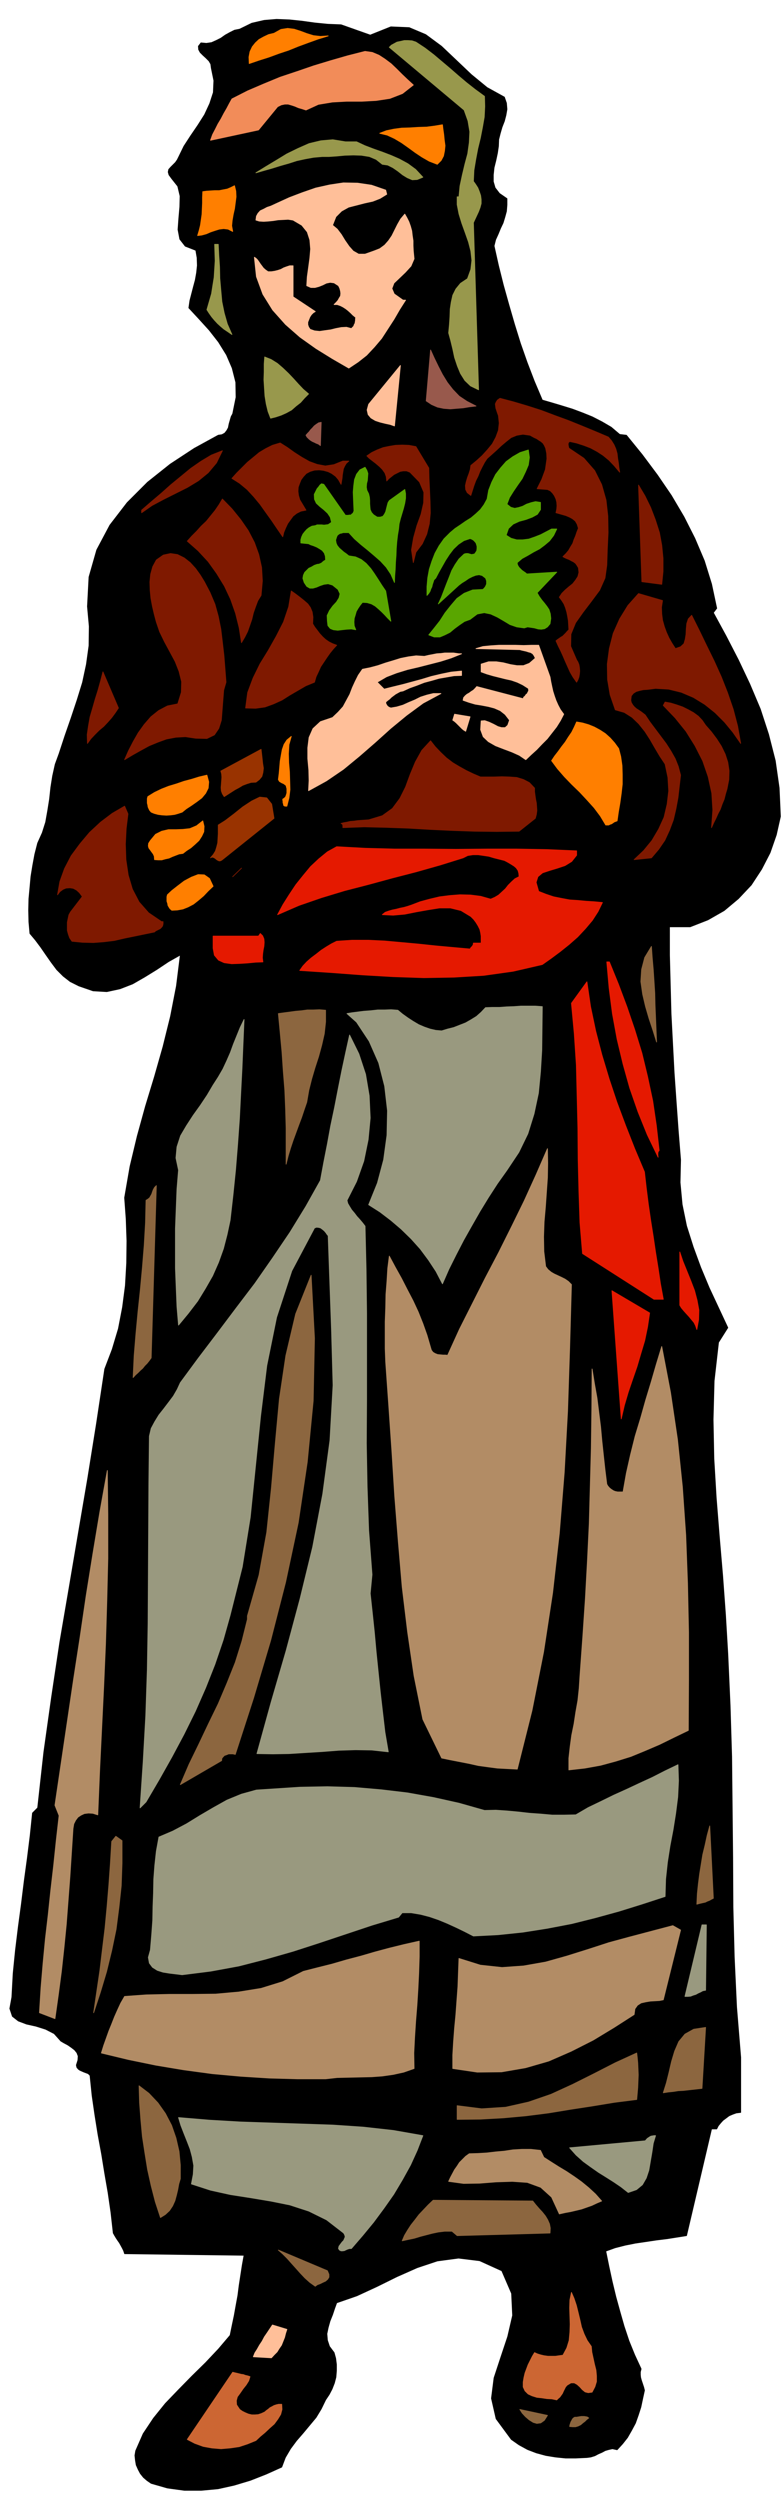
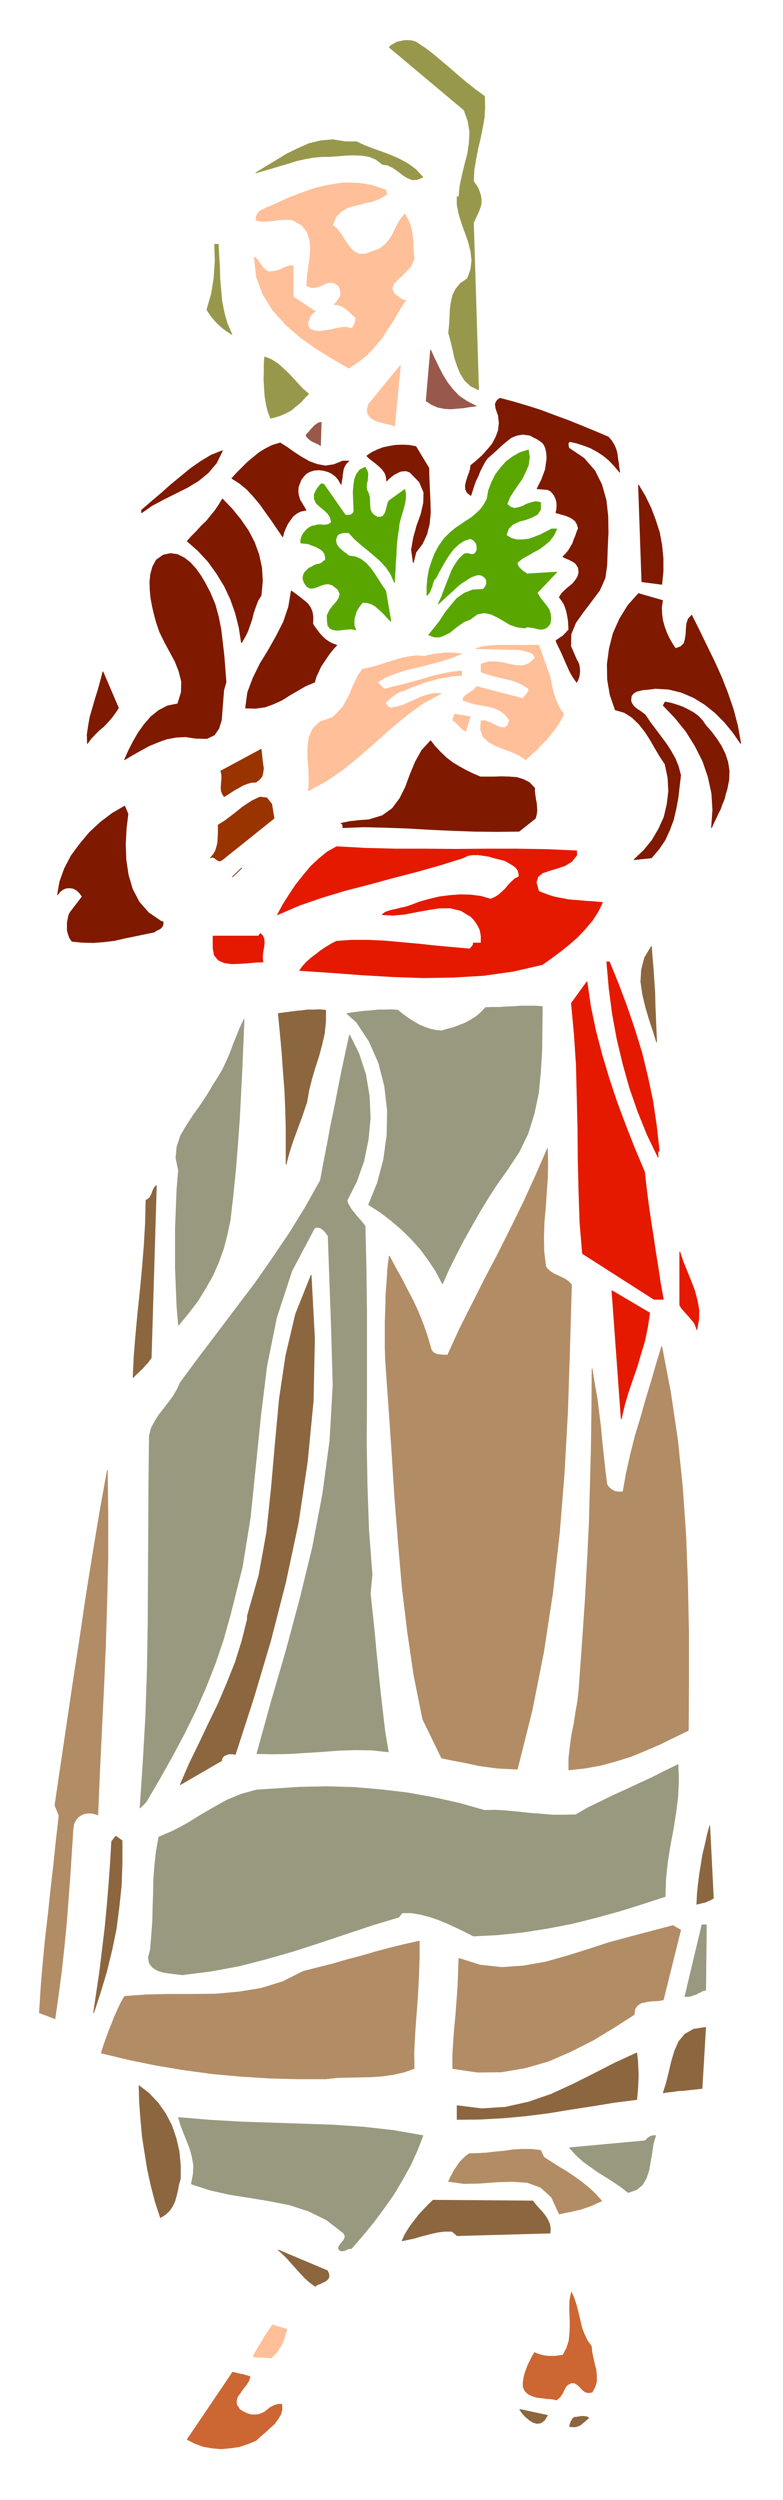
<svg xmlns="http://www.w3.org/2000/svg" fill-rule="evenodd" height="1563.881" preserveAspectRatio="none" stroke-linecap="round" viewBox="0 0 3035 9678" width="490.455">
  <style>.brush1{fill:#000}.pen1{stroke:#000;stroke-width:3;stroke-linejoin:round}</style>
-   <path class="pen1 brush1" d="m1435 136 80-32 71 3 64 27 61 45 57 54 59 56 61 50 67 37 8 23 2 24-4 23-6 23-9 23-7 24-6 24-1 26-4 27-6 28-7 28-3 28v26l7 24 17 22 29 20v24l-2 25-6 22-7 23-10 21-9 22-10 22-6 24 17 76 19 76 21 75 22 76 23 74 26 74 28 73 31 73 38 11 40 12 39 12 40 15 37 15 37 19 36 21 33 28 26 3 61 75 59 79 54 79 49 83 42 83 37 87 28 90 20 94-13 17 49 90 48 93 44 93 41 97 32 98 26 102 15 105 5 111-16 71-24 69-33 64-40 61-50 53-55 46-63 36-69 27h-80v110l3 113 3 114 6 115 6 114 8 114 8 111 9 111-2 88 8 85 17 83 26 82 29 79 33 79 36 77 36 77-36 57-17 149-4 150 3 151 9 151 12 150 13 152 11 151 9 152 9 200 6 198 2 195 2 195 1 193 5 193 9 193 16 195v213l-17 2-14 5-14 6-12 9-12 9-9 10-9 11-6 12h-20l-97 413-38 6-38 6-41 5-40 6-41 6-40 8-39 10-36 13 12 59 13 60 14 58 16 58 16 56 19 57 22 54 25 54-3 12v11l1 10 3 11 3 9 3 9 3 9 3 12-7 32-7 33-10 31-11 31-15 28-16 28-19 24-21 23-18-4-14 3-14 4-13 7-14 6-13 7-16 5-15 2-43 2h-40l-39-4-37-6-37-10-34-13-33-18-30-21-59-80-18-79 10-79 26-79 27-81 19-82-4-85-38-88-86-39-82-10-82 11-78 26-79 35-77 38-78 36-78 27-8 22-8 24-10 25-7 25-5 24 2 25 8 24 18 24 6 22 3 24v24l-2 25-6 23-9 23-11 21-14 21-17 35-20 33-25 30-25 30-26 30-23 31-20 34-14 37-60 27-61 24-63 19-63 14-65 6h-65l-66-9-63-18-16-11-14-12-12-15-8-15-8-18-3-18-2-19 3-18 29-66 40-60 46-57 51-53 52-53 53-52 50-53 45-53 8-39 8-38 7-39 7-38 5-39 6-39 6-39 7-39-463-6-4-12-5-10-6-11-5-9-7-10-6-9-6-10-5-9-9-80-11-76-13-75-12-74-14-76-12-75-11-76-8-78-7-7-8-3-8-3-7-3-9-4-6-4-6-7-2-9 6-19 1-16-5-13-9-11-13-10-13-9-15-8-12-7-26-29-33-17-38-12-36-8-32-12-23-18-10-30 8-44 5-92 9-90 11-90 12-89 11-89 12-88 11-88 9-87 20-20 24-216 30-213 32-213 36-210 36-212 36-211 34-212 32-212 29-76 24-80 16-83 11-84 5-87 1-86-3-85-6-82 21-121 28-117 32-116 35-115 33-116 29-117 23-118 15-120-46 26-45 30-47 29-47 27-49 19-51 11-53-3-55-19-34-17-27-21-25-25-21-28-21-30-20-29-21-28-21-25-4-45-1-45 1-44 4-43 4-44 7-43 8-43 11-43 18-40 13-41 8-45 7-44 5-46 7-44 10-45 15-41 23-70 24-69 23-69 21-68 15-70 10-72 1-75-7-77 6-114 30-105 51-96 67-87 79-79 88-70 93-61 93-51 14-2 11-6 8-10 6-11 3-15 4-14 4-14 6-11 13-64-1-58-14-55-22-51-31-50-36-46-40-44-39-42 4-28 7-27 7-27 7-26 5-28 3-28-1-30-5-29-41-16-21-27-7-37 3-42 4-46 1-42-9-38-23-29-11-15-3-11 2-10 8-9 9-9 9-9 7-10 5-10 21-43 26-40 28-41 26-41 20-43 14-43 2-46-10-49-2-15-7-12-12-12-11-10-11-11-6-11-1-13 10-13 21 2 20-3 18-8 18-9 17-12 18-10 18-9 20-4 47-23 48-11 48-4 50 2 48 5 50 7 51 5 51 2 113 40z" />
-   <path d="m1272 139-39 12-39 14-38 14-37 15-39 13-38 14-38 12-38 13-1-25 4-21 9-19 12-15 14-13 18-10 19-9 21-5 27-15 26-4 25 3 25 8 24 9 26 8 27 3 30-2zm443 344 2 17 3 21 2 21 3 22-2 20-4 20-9 17-15 15-31-12-28-16-27-18-26-19-27-19-27-16-28-13-29-7 26-10 29-6 30-4 33-1 32-2 32-1 31-4 30-5zM902 896l-18-9-17-2-17 2-16 5-18 6-16 7-18 5-16 2 6-20 5-20 3-21 3-21 1-22 1-22v-22l1-22 15-2 16-1 16-1h17l15-3 16-3 14-6 14-7 5 21 1 22-3 23-3 23-5 22-4 23-2 21 4 22zm1496 2002 8 31 5 35 1 35v37l-4 36-5 36-6 35-5 35-11 4-10 7-6 2-6 3h-11l-21-35-24-32-28-31-28-30-31-30-28-29-27-31-23-31 12-18 14-18 13-18 14-18 12-19 13-19 10-20 9-20 23 4 24 7 22 9 22 12 20 13 19 17 17 19 16 22zm-1269-47-9 32-2 35 1 35 3 35 1 34 1 35-4 32-8 32h-6l-4-1-3-3v-4l-2-5v-5l-1-6v-3l6-4 5-5 3-8 2-7v-17l-2-7-1-5-9-7-9-4-8-5-4-7 3-24 2-23 2-24 4-23 4-22 7-20 11-17 17-14zm-343 327 5 21-1 21-8 17-11 17-15 14-16 14-17 11-14 11-15 2-13 5-13 5-13 6-14 3-14 4h-14l-14-1-1-13-4-9-6-8-5-7-6-8-2-8 1-10 7-11 20-24 24-12 26-6h28l28-1 27-3 26-11 24-19zm40 253-19 18-18 19-20 17-19 15-21 11-20 8-22 4-21 1-7-6-4-6-4-7-1-7-3-9v-17l2-8 17-16 23-18 25-19 28-15 26-10 24 1 20 14 14 30zm-24-430 7 26-2 24-10 20-15 18-20 15-20 14-20 13-16 13-15 5-14 4-16 2-16 1-17-1-15-2-15-4-12-5-6-7-3-6-3-7-1-7-2-8v-17l2-8 26-16 27-13 28-11 30-9 29-10 30-8 29-9 30-7z" style="stroke:#ff7f00;stroke-width:3;stroke-linejoin:round;fill:#ff7f00" />
-   <path style="stroke:#f28c59;stroke-width:3;stroke-linejoin:round;fill:#f28c59" d="m1602 329-42 33-49 19-53 8-56 3h-58l-56 3-54 9-48 22-15-5-14-4-14-6-12-4-14-4h-13l-14 3-14 7-74 90-186 40 8-22 11-21 10-20 12-20 11-21 11-19 10-19 10-18 61-31 63-27 63-26 66-22 64-22 66-20 66-19 67-17 28 4 26 11 23 15 24 18 21 20 21 21 21 20 23 21z" />
  <path d="m1382 549 32 15 34 13 34 12 34 13 32 14 33 18 30 22 28 30-22 9-19 1-19-8-18-11-19-15-19-13-20-10-21-3-24-19-26-11-31-5-31-1-33 1-32 3-30 2h-26l-34 3-33 6-32 7-31 10-32 9-32 10-32 9-31 9 39-24 40-24 41-25 43-21 43-19 46-11 46-4 49 8h43zm496-176 1 39-2 41-7 40-8 41-10 41-8 42-7 42-2 43 8 11 9 14 6 15 5 15 2 15v16l-4 15-6 16-20 43 20 647-31-15-22-21-17-27-12-29-11-33-7-33-8-33-8-29 3-32 2-30 1-30 4-27 6-27 12-24 18-22 27-18 13-36 4-35-4-36-9-35-13-37-13-36-11-36-7-36v-30h7l4-42 9-42 10-42 11-41 6-43 2-42-7-42-15-42-290-243 8-8 11-6 11-6 15-3 13-3h15l15 1 15 5 35 23 34 26 32 27 32 27 31 27 32 27 33 26 37 27zm-682 1152-16 16-15 17-18 14-17 15-20 11-20 9-21 7-20 5-10-26-7-29-5-31-2-31-2-32 1-31v-30l2-27 25 10 24 15 21 18 22 21 19 20 19 21 19 20 21 18zM846 946l2 42 3 45 1 45 4 46 4 44 9 44 12 42 18 41-16-11-15-10-13-11-12-11-12-13-10-12-10-14-9-14 9-31 9-31 5-32 5-31 2-32 2-32-1-32-1-32h14z" style="stroke:#98984c;stroke-width:3;stroke-linejoin:round;fill:#98984c" />
  <path class="pen1 brush1" d="m1382 1312-2 7-2 8-3 7-2 9-5 7-4 7-6 7-6 8-12 2-10 2-11 1-9 1-10-1-9-2-10-4-9-6-3-10-5-9-7-8-6-8-7-9-4-8v-9l5-9 18 10 21 2 19-4 20-7 17-7 17-2 14 6 11 19z" />
  <path d="m2358 1692 12 14 10 16 7 16 5 18 2 18 3 18 2 18 3 18-21-25-20-21-23-19-23-15-26-14-26-10-28-9-27-6-5 5-1 6 1 7 2 8 58 39 42 48 27 54 17 60 7 62 1 64-3 64-2 62-7 50-21 47-32 43-32 42-29 41-18 44-1 47 23 53 5 8 4 10 2 12 1 13-1 11-2 12-4 11-5 9-14-20-11-19-9-20-9-20-9-21-9-20-10-20-9-20 6-5 6-4 7-5 7-4 6-6 6-6 6-7 6-6-1-18-1-17-3-18-3-15-5-17-6-15-9-14-9-12 10-15 13-13 14-12 15-12 11-14 9-14 4-16-2-18-6-10-5-7-8-6-8-4-9-5-8-3-9-4-7-4 12-12 10-12 8-14 8-13 5-15 6-14 5-15 6-15-5-16-7-12-11-9-11-6-14-6-14-4-14-4-11-3 3-14 1-13-1-14-3-12-6-13-7-10-9-9-11-5-40-3 9-18 9-18 7-19 7-19 3-21 3-21-1-21-4-20-5-11-5-8-8-7-8-5-9-6-9-4-9-5-7-4-28-4-24 4-22 9-19 15-19 16-18 17-19 17-18 16-10 15-9 17-9 18-7 18-9 18-7 19-6 19-6 19-14-11-6-12-1-15 3-14 5-17 6-16 5-16 2-15 22-18 22-20 20-22 19-23 14-26 10-27 3-28-3-29-4-11-3-9-3-9-1-8-1-8 3-7 5-8 10-7 53 14 54 16 53 17 53 20 52 19 52 21 51 21 52 22zm-1029 93h23l-10 9-6 10-5 11-2 12-2 12-1 12-2 12-2 12-10-18-11-13-15-11-14-7-18-5-17-2-18 1-17 5-15 8-11 12-9 12-6 15-5 14-1 16 2 16 5 17 24 40-20 4-16 8-14 11-11 15-10 14-8 17-7 17-4 17-22-32-21-31-23-32-22-31-25-30-25-27-29-24-30-19 19-21 21-21 20-20 23-19 23-19 25-15 26-13 30-9 27 17 28 20 28 18 30 17 30 11 32 6 33-5 35-14zm333 27 1 41 2 44 2 44 1 45-4 42-10 40-17 37-25 33-10 40-7-49 8-47 13-47 16-44 10-44 1-41-17-40-37-38-13-5h-13l-12 2-12 6-12 6-10 8-10 8-8 9-2-17-5-14-10-14-11-11-14-12-13-10-13-10-9-9 19-13 21-10 23-9 24-5 24-4 26-1 26 1 27 5 50 83zm-800-67-23 47-32 38-38 31-43 26-46 23-46 23-45 24-40 28v-10l37-32 39-33 37-33 39-32 39-32 39-27 40-24 43-17zm1703 517-77-10-13-374 25 42 22 45 18 47 16 50 9 49 5 51v50l-5 50zm-1553 43-13 21-9 24-8 23-6 25-8 23-8 23-11 22-13 22-9-58-14-56-19-54-24-51-30-49-33-46-39-42-42-37 17-19 19-19 18-20 20-19 17-21 17-21 15-22 13-22 37 38 34 42 29 42 24 46 17 47 11 50 3 52-5 56zm-220-53 22 42 19 45 13 47 10 50 6 50 6 52 4 51 4 52-9 31-3 38-3 39-3 39-10 32-17 25-29 14-43-1-40-6-37 2-37 7-33 12-34 14-33 18-32 18-30 18 15-34 18-35 20-35 23-32 26-30 30-24 34-18 40-8 14-45 1-41-10-40-15-38-21-39-20-37-19-39-13-38-8-30-7-30-6-32-3-31-1-32 3-30 8-29 14-26 27-19 28-6 27 4 26 13 23 18 21 23 18 25 16 26zm420 163 8 13 10 13 9 12 12 13 11 10 13 9 14 7 16 6-13 14-13 16-12 17-12 18-12 18-9 20-9 19-6 21-34 14-31 18-31 18-30 19-33 15-33 12-36 5-39-1 8-60 21-56 27-55 32-52 31-55 28-55 20-59 10-61 17 12 17 13 15 12 15 13 10 14 7 17 3 20-1 26zm1356-90-4 26 1 26 3 24 7 25 8 22 10 22 12 21 13 20 20-7 13-12 5-17 3-19 1-21 2-21 6-18 13-14 29 58 29 60 29 59 28 62 24 61 22 64 17 65 12 67-30-43-32-39-37-37-40-32-44-27-47-20-49-12-51-3-15 2-16 2-16 1-14 3-14 4-11 7-8 10-2 17 2 9 6 10 6 7 8 7 8 5 9 6 8 6 9 7 18 27 21 28 21 28 21 28 18 28 17 30 12 30 9 34-5 43-5 44-8 43-10 43-15 40-18 39-24 35-28 33-67 7 37-35 32-39 26-44 21-46 12-51 6-51-3-52-11-52-20-30-19-32-19-33-20-31-24-30-26-25-30-19-35-10-20-58-10-59-1-60 8-60 15-59 25-56 32-52 41-46 93 27zM459 2741l-12 18-14 19-15 17-16 17-18 15-16 16-16 17-13 18-1-34 5-34 6-34 10-34 10-35 11-35 10-36 9-35 60 140zm2276 67 22 25 21 28 18 28 15 31 10 31 5 33-1 34-7 36-6 20-5 20-8 19-7 20-9 17-8 18-9 18-8 18 5-68-4-65-14-64-21-61-30-59-35-56-42-52-46-48 7-13 22 4 23 7 23 8 22 11 20 11 19 14 15 16 13 19zm-873 200h54l29-1 30 1 28 2 26 8 23 12 20 21v14l2 15 2 14 3 15 1 14 1 15-2 15-4 15-63 50-87 1-86-1-86-3-86-4-86-5-85-3-84-2-83 3v-8l-2-6-5-2 11-3 12-2 13-3 14-1 14-2 14-1 14-1 15-1 53-16 39-28 29-39 22-44 18-49 20-48 25-45 34-37 18 23 21 22 22 21 25 19 25 15 27 15 27 13 28 12zM496 3151l-7 57-3 60 2 60 9 60 16 54 26 50 37 42 50 34h6v9l-2 8-4 5-5 5-6 3-6 3-6 3-4 4-39 8-39 8-39 8-39 9-41 5-40 3-42-1-41-4-9-13-5-14-4-15v-31l3-15 3-14 6-11 46-60-11-15-11-10-13-7-13-2-15 1-12 5-12 9-9 12 9-51 18-50 26-50 34-46 37-44 43-40 45-34 48-28 13 30zm440 210-34 33 34-33z" style="stroke:#7f1900;stroke-width:3;stroke-linejoin:round;fill:#7f1900" />
  <path d="m1242 1725-8-6-8-3-8-4-7-3-8-5-6-5-7-7-4-7 6-7 6-6 6-8 7-7 7-8 8-6 9-6 10-2-3 90zm603-153-26 3-24 4-26 2-24 2-25-2-24-5-23-10-21-14 17-197 14 31 16 33 16 31 19 31 21 27 25 26 30 20 35 18z" style="stroke:#98594c;stroke-width:3;stroke-linejoin:round;fill:#98594c" />
  <path d="m1965 1952 15 12 15 4 15-3 16-5 15-8 18-6 17-4 19 3v28l-12 18-20 11-24 9-26 7-24 11-18 17-9 26 19 12 22 6h23l24-3 23-8 23-9 21-11 21-11h20l-12 25-16 21-19 16-20 15-23 12-22 13-22 12-19 16v6l3 7 4 6 6 6 5 5 7 5 6 4 6 5 116-7-76 80 8 14 10 14 10 12 10 13 8 12 5 16 2 18-3 21-10 12-11 7-13 2-12-1-14-4-13-2-14-2-13 4-29-4-26-9-25-15-24-14-26-12-25-5-27 5-28 21-22 8-19 13-19 14-18 15-20 10-19 8h-22l-21-8 21-26 22-28 20-31 23-29 23-27 28-20 33-13 40-2 5-5 4-5 3-6 2-5v-12l-2-6-2-5-13-10-12-3-13 2-13 5-14 7-13 9-13 8-12 9-80 73 12-26 10-26 10-26 10-25 10-26 13-23 15-22 20-19 7-2h8l7 2 7 2 5-1 6-1 4-5 5-8 1-9v-8l-2-7-2-6-5-6-5-5-7-4-6-2-24 8-21 14-19 18-16 21-15 23-13 23-13 23-12 23-7 7-3 9-3 9-2 9-4 8-3 9-5 8-7 8v-34l3-34 6-33 10-31 12-31 16-29 19-27 24-24 19-16 21-14 20-14 21-13 19-16 17-16 14-19 12-22 6-34 12-31 15-30 20-26 21-24 26-19 28-16 32-10 4 29-4 29-11 26-13 27-17 24-17 25-15 24-10 26zm-536-40 3 13 1 13v12l1 13 1 10 5 11 8 9 14 9h12l10-3 6-8 5-10 3-12 3-12 3-11 5-8 60-43 3 16v18l-3 19-5 20-6 20-6 20-5 20-2 20-4 24-3 26-2 26-1 27-2 26-1 26-2 26-1 26-14-32-18-27-22-24-24-21-26-22-26-21-25-22-22-24h-22l-6 2-6 1-5 3-5 4-3 6-4 13 2 12 4 9 8 10 8 7 9 8 10 7 10 8 26 4 22 10 19 15 18 20 14 20 15 23 14 22 15 22 20 117-13-13-11-12-12-12-12-11-13-11-14-8-17-5-18-1-9 11-8 12-7 12-4 14-4 13-1 14 1 15 6 15-17-3-18 1-18 2-17 2-17-2-12-5-9-11-2-17-1-22 9-19 13-18 14-15 10-16 4-16-8-17-21-17-17-5-16 2-15 5-14 6-14 4h-12l-12-7-10-15-5-16 2-12 5-11 8-8 8-8 11-5 10-6 11-4 8-1 9-4 8-7 8-5-1-15-4-12-8-10-9-6-12-7-12-5-12-4-8-4-30-3v-12l3-11 5-11 7-9 8-9 9-7 11-6 13-2 7-3h18l9 1 8-1 8-1 6-4 7-5-5-20-10-15-15-14-15-12-14-13-7-15-1-19 11-22 6-7 5-7 6-5 9 2 84 120h10l5-1h6l4-4 4-3 2-4 2-5-1-23-1-24-1-26 2-24 3-24 8-21 13-17 20-10 7 12 4 12-1 13-1 14-3 12-1 14 2 12 7 14z" style="stroke:#59a600;stroke-width:3;stroke-linejoin:round;fill:#59a600" />
  <path d="m1805 2831-8-5-6-5-6-6-5-5-6-6-6-6-7-6-6-4 7-23 60 10-17 56zm327-210 3 18 4 19 4 18 6 19 6 17 8 18 9 17 13 18-13 25-15 24-18 23-18 23-21 21-20 21-21 19-21 20-25-17-29-13-32-12-31-12-28-16-20-19-10-27 2-34 14-1 17 6 17 8 17 9 14 4h14l10-9 7-20-17-22-19-15-23-10-23-6-26-5-25-4-24-7-23-8 2-10 6-7 7-6 9-5 8-6 8-5 7-7 6-7 180 47 2-6 5-4 4-6 5-4 2-5 3-5v-5l-1-5-22-14-21-10-23-8-23-5-24-6-24-6-24-7-22-8v-30l29-9h30l27 4 28 7 25 4h25l23-9 23-20-5-10-5-7-8-5-8-2-9-3-9-2-9-2-7-2-170-4 27-8 31-3 31-2h64l32 1 30-1h28l44 123zm-343-90-40 16-41 13-43 11-43 11-43 10-42 13-39 15-36 21 27 27 36-9 37-9 37-10 37-10 36-11 38-9 39-8 40-4v17l-29 1-29 5-29 5-28 8-30 8-28 11-28 10-26 12-11 2-9 5-9 5-8 6-8 6-7 7-8 6-7 6 1 7 5 8 6 5 8 3 23-4 24-7 22-10 24-10 22-11 25-8 25-6h29l-69 37-64 47-62 51-60 54-61 53-62 51-66 45-69 38 2-39-1-41-4-44v-42l5-40 15-34 29-27 47-16 22-21 19-21 13-24 13-24 10-26 11-24 12-24 16-23 30-6 30-8 29-10 30-9 29-9 30-6 30-4 32 2 17-4 16-3 15-3 16-1 15-2h34l21 3h10zM1499 752l-26 16-28 11-32 7-31 8-31 8-27 15-22 22-13 33 18 15 16 21 14 23 16 23 16 18 21 12h25l34-12 23-9 19-14 15-17 13-19 11-22 11-22 12-21 16-19 8 14 8 16 6 17 5 18 2 18 3 20v19l1 21 3 30-12 28-22 24-23 22-21 20-8 21 9 21 34 24h10l-23 36-22 38-24 37-24 37-28 33-30 32-33 26-36 24-64-37-63-39-62-44-56-49-50-56-38-61-25-68-8-75 6 4 6 6 5 7 6 9 6 8 6 8 8 7 10 7h13l13-2 12-3 12-4 11-6 11-4 12-4h13v120l86 57-8 5-7 7-6 9-4 10-4 10v10l3 9 6 9 17 6 20 2 21-3 22-3 20-5 21-4 20-1 19 5 5-5 4-4 2-6 3-5 1-6 1-6v-6l1-5-11-9-9-9-10-9-9-7-11-7-10-5-12-4h-12l8-8 7-8 5-9 5-8 1-10-1-9-3-11-5-10-17-11-15-2-15 3-14 7-15 6-15 4h-16l-16-7 2-34 5-36 5-37 3-35-3-35-10-31-21-26-34-20-19-3-19 1-20 1-19 3-20 2-17 1-17-1-13-4 2-15 6-11 9-10 13-6 13-7 15-5 13-6 13-6 46-21 50-19 52-18 54-12 53-8 55 1 54 8 55 19 4 16zm-387 8266-5 15-4 16-6 15-6 15-9 13-8 13-11 11-11 12-70-4 6-15 9-14 9-16 10-15 9-17 11-16 10-15 10-15 56 17zm417-7369-17-6-19-4-20-5-18-6-17-10-11-13-4-18 6-22 123-150-23 234z" style="stroke:#ffbf99;stroke-width:3;stroke-linejoin:round;fill:#ffbf99" />
  <path d="m992 3028-19 1-16 5-16 6-15 9-15 8-14 9-14 9-14 9-7-11-4-11-1-13 1-12 1-14 1-14-1-13-3-11 156-84 2 17 2 18 2 19 3 19-2 17-4 15-10 12-13 10zm70 140-200 160-6 4-6 1-5-2-5-3-6-5-5-3-7-2-6 3 11-13 8-13 5-16 4-16 1-18 1-17v-34l27-17 33-25 35-28 35-23 31-15 27 3 19 24 9 55z" style="stroke:#930;stroke-width:3;stroke-linejoin:round;fill:#930" />
  <path d="M2235 3294v17l-19 24-26 16-30 10-30 9-27 9-18 15-7 22 10 35 28 11 30 10 30 6 32 6 31 2 32 3 32 2 32 3-17 35-22 34-27 32-30 32-33 29-35 28-35 26-34 24-113 26-114 16-116 7-116 2-119-4-120-7-121-9-121-8 12-17 15-16 17-15 20-15 19-15 20-13 20-12 20-10 59-4h63l64 3 66 6 66 6 66 7 66 6 67 6 3-5 5-5 4-6 1-7h30v-27l-2-13-3-13-7-14-8-13-9-12-11-11-38-23-41-10h-43l-44 7-45 8-45 9-45 4-42-2 11-9 14-5 14-4 15-3 15-4 15-3 14-4 15-5 34-13 37-10 38-9 40-5 39-3 41 1 39 5 39 11 16-7 15-9 13-12 13-12 11-14 13-13 13-12 16-8-1-13-3-11-7-10-8-7-11-7-10-6-9-5-8-4-20-5-20-5-20-6-20-3-21-3h-21l-20 3-18 9-90 28-92 26-93 24-92 25-93 24-89 27-87 30-83 36 21-39 24-38 26-39 28-35 29-35 32-30 33-27 36-20 111 6 115 3h117l119 1 118-1h119l116 2 115 5zm-1216 430-28 1-31 3-32 2-30 1-29-4-22-10-16-19-5-27v-47h176l7-10 9 9 5 12 1 13-1 15-3 15-2 15-1 15 2 16zm1343 0 35 86 33 88 30 88 28 91 22 91 20 94 14 95 11 97-4 5-1 6v7l1 8-42-87-36-89-32-92-26-93-23-96-18-98-13-100-9-101h10zm136 813 7 62 8 63 9 62 10 63 9 61 10 62 9 60 11 60h-36l-277-177-10-120-4-120-3-123-1-122-3-123-3-122-8-121-11-118 60-83 14 96 20 95 24 92 28 93 30 90 34 91 35 89 38 90zm203 610-5-15-6-12-10-12-9-11-11-12-9-10-10-12-6-10v-206l12 36 15 37 15 37 15 39 10 38 7 38-1 37-7 38zm-183-64-8 54-11 53-15 50-15 51-17 49-17 50-15 51-12 52-36-496 146 86z" style="stroke:#e51900;stroke-width:3;stroke-linejoin:round;fill:#e51900" />
  <path d="m1345 4647 3 12 7 12 8 13 11 13 9 12 11 12 11 13 10 13 4 168 2 168v337l-1 168 3 168 6 169 13 171-7 73 8 74 8 76 7 77 8 78 8 77 9 78 9 77 13 76-64-7-63-1-65 2-64 5-65 4-64 4-63 1-61-1 55-199 58-199 54-201 49-201 39-205 28-208 12-213-6-216-13-363-5-6-4-6-6-7-6-5-8-6-7-2-9-1-8 3-88 166-59 180-38 187-24 195-20 196-20 196-31 192-47 187-27 96-32 94-36 91-40 91-44 89-47 88-49 87-51 87-23 23 12-178 10-178 6-179 3-179 1-181 1-180 1-182 2-182 7-30 14-26 16-26 19-24 19-25 18-24 15-26 12-26 70-95 73-96 73-97 73-96 69-99 67-99 62-101 56-100 13-70 14-71 13-71 15-71 14-72 14-70 15-70 15-68 36 73 26 79 14 83 4 86-8 84-17 83-28 79-37 73zm757-750-1 84-1 85-5 83-8 83-17 80-24 77-35 72-46 69-37 52-35 54-33 54-32 56-31 55-29 56-28 56-25 57-25-48-29-44-32-43-35-39-39-38-40-34-42-32-44-28 34-84 24-90 13-95 2-95-11-95-23-90-37-84-49-74-37-33 18-3 23-3 24-3 27-2 27-3h27l25-1 26 2 18 15 21 15 20 13 22 13 21 9 23 8 22 5 23 2 23-7 24-6 23-9 23-9 21-12 21-13 18-16 17-18 27-1h28l27-2 28-1 27-2h55l28 2zM892 4724l-12 56-14 54-19 53-23 52-28 49-30 49-36 47-38 46-6-71-3-73-3-76v-154l3-77 3-76 6-73-10-47 4-43 14-43 23-39 26-40 28-39 26-39 23-39 20-31 18-31 15-32 14-32 12-33 13-32 13-32 15-31-4 93-4 96-5 97-5 99-7 98-8 99-10 98-11 97zm747 3544-22 57-26 57-31 56-34 57-38 54-40 54-42 51-44 51h-7l-7 2-7 3-6 3-7 1h-6l-6-3-4-6 2-9 6-8 6-8 6-6 3-7 3-7-2-8-4-7-66-51-69-34-74-24-75-15-78-13-77-12-77-17-74-24 7-37 2-34-6-34-8-30-12-31-12-30-12-31-9-30 119 10 120 7 120 4 120 4 119 4 118 8 117 13 114 20zm939-926-89 29-90 28-91 25-92 23-94 18-95 15-96 10-96 5-33-17-33-16-35-16-34-14-35-12-35-9-36-6h-35l-14 17-103 31-102 34-102 34-102 33-105 30-105 27-109 20-111 14-24-3-25-3-25-4-22-7-19-12-12-16-4-22 8-29 5-59 4-55 1-54 2-52 1-54 4-53 6-55 10-55 54-23 53-28 52-32 53-31 52-29 56-23 58-16 62-4 107-7 106-2 105 3 104 9 101 12 101 18 99 22 99 28 44-1 44 3 43 4 44 5 43 3 45 4h44l47-1 48-28 50-24 49-24 51-23 49-23 50-23 49-25 50-24 2 62-3 63-8 63-10 63-12 63-10 64-7 65-2 67zm-37 926-9 30-5 34-6 35-6 35-10 30-15 26-23 19-32 11-28-22-28-19-30-19-29-18-30-21-29-21-28-25-25-28 293-27 8-9 9-6 5-3 6-1 6-1h6zm194-563-11 2-9 5-9 4-9 5-10 3-10 4-11 1h-11l66-277h17l-3 253z" style="stroke:#99997f;stroke-width:3;stroke-linejoin:round;fill:#99997f" />
  <path d="m2545 4034-14-45-15-45-14-48-11-47-7-49 3-47 12-46 26-43 3 43 4 46 3 45 3 47 1 46 2 47 2 48 2 48zM586 5257l-8 11-8 10-9 9-8 10-9 8-9 9-10 9-9 10 4-85 7-85 8-85 9-85 8-86 7-86 5-87 2-87 8-5 6-5 4-7 4-7 3-9 3-8 5-9 7-7-20 667zm326 1535-9-2h-17l-7 3-9 3-5 5-5 6-1 9-160 93 34-79 38-78 37-78 38-78 34-80 32-80 26-83 21-84v-13l45-158 30-166 18-171 15-172 16-173 25-168 38-161 60-150 13 244-5 242-23 237-35 235-49 230-58 226-66 222-71 219zm-439 334v87l-3 87-9 84-11 85-17 82-20 82-24 80-26 79 12-81 12-81 10-83 10-82 8-84 7-84 6-84 5-84 16-20 24 17zm226 1309-6 20-4 22-5 21-6 22-9 20-12 18-16 15-19 12-20-61-16-62-14-63-10-62-10-65-6-65-5-66-2-66 38 29 35 37 29 41 24 46 17 49 12 52 5 53v53zm1769-307-87 11-85 14-85 13-85 14-87 11-87 8-90 5-90 1v-53l95 12 93-6 89-20 87-30 83-38 84-42 82-42 83-38 2 17 2 21 1 23 1 24-1 24-1 25-2 23-2 23zm-403 393 11 14 13 15 13 14 12 15 9 15 7 16 3 16-1 19-360 10-20-17h-28l-25 3-24 5-23 6-23 6-23 7-24 5-23 5 9-21 12-20 13-20 15-19 16-21 18-19 18-19 19-18 386 3zm656-436-18 2-18 2-18 2-18 2-20 1-19 3-20 2-19 3 12-38 10-40 10-43 12-40 16-37 24-29 34-19 46-7-14 236zm44-736-8 4-7 4-8 3-8 4-9 2-9 2-8 2-7 2 2-41 4-38 5-39 6-37 6-37 9-37 8-37 10-37 14 280zM1262 3911v45l-5 46-10 44-12 44-14 43-13 44-11 44-8 46-10 29-10 30-11 29-11 30-11 30-10 30-9 30-8 32v-140l-2-73-3-73-6-75-5-74-7-75-7-73 22-3 23-3 22-3 23-2 22-3h23l24-1 24 2zm7 4880 6 14v11l-5 8-8 7-11 5-10 5-11 4-8 6-21-15-19-17-18-19-16-18-18-20-16-18-18-18-17-15 190 80zm853 560-12 19-14 10-15 2-14-4-16-10-14-12-13-14-9-14 107 23zm160 10-8 6-7 7-8 6-8 7-10 5-10 3h-12l-11-1 1-6 2-6 2-6 3-5 3-6 4-4 5-3h7l6-1 6-1 6-1h11l6 1 6 1 6 4z" style="stroke:#8c663f;stroke-width:3;stroke-linejoin:round;fill:#8c663f" />
  <path d="m2571 7742-15 3-17 1-18 1-18 3-18 4-14 9-10 14-3 22-78 50-81 49-85 43-87 38-90 26-93 16-94 1-95-14v-52l3-51 4-53 5-52 4-55 4-54 2-55 2-54 83 26 84 9 84-6 85-15 82-23 83-26 80-26 81-22 167-44 30 17-67 270zm-946-227v60l-2 63-3 62-4 64-5 62-4 62-3 60 1 60-40 14-41 9-42 6-41 3-45 1-44 1-45 1-45 5h-109l-109-3-111-7-110-10-111-15-108-18-107-22-104-25 9-29 10-28 10-28 11-27 11-28 12-27 12-26 15-26 84-6 89-2h89l91-1 89-8 87-14 84-26 80-40 55-14 56-14 55-16 57-15 55-16 56-15 57-14 58-13zm1043-816-56 27-55 27-56 24-56 23-58 18-59 16-61 11-62 7v-45l5-45 6-44 9-44 7-46 8-45 5-47 3-47 11-152 10-148 8-146 7-144 4-146 4-147 2-151 1-155 9 56 10 56 7 56 7 56 5 55 6 56 6 55 7 56 4 7 6 7 6 5 9 6 7 3 10 2h21l13-73 16-71 18-72 21-69 20-71 21-69 20-69 21-69 34 178 27 182 19 183 13 187 7 187 4 189v189l-1 191zm-553-1796 9 12 12 10 12 7 15 7 13 6 14 7 13 9 12 12-7 247-8 243-13 238-19 235-26 230-35 229-45 227-57 227-39-2-38-2-38-5-36-5-36-8-36-7-36-7-34-7-73-150-34-168-25-170-21-174-15-175-14-177-11-175-12-174-12-170-2-52v-104l2-53 1-53 4-51 3-50 6-47 23 43 24 43 22 43 23 44 20 43 18 45 16 45 14 48 3 10 6 8 8 5 10 4 10 1 11 1h9l9 1 46-101 50-99 50-99 52-99 50-100 49-100 46-101 44-101 1 56-1 56-4 57-4 57-5 57-2 58 1 57 7 58zM379 7026l-19-6-17-1-16 2-13 6-12 8-9 12-7 14-3 18-6 93-6 93-7 92-7 92-9 91-10 92-12 91-13 92-60-23 6-97 8-95 9-94 11-94 10-95 11-95 10-96 11-97-16-40 24-162 24-162 24-162 25-162 24-163 26-162 27-162 29-161 2 171v169l-4 165-5 166-7 163-8 165-8 165-7 169zm1729 1326 28 18 30 19 30 18 30 20 28 20 28 23 26 24 24 27-19 8-19 9-20 7-20 7-21 5-21 5-22 4-22 5-30-65-42-38-52-19-58-4-63 2-64 5-62 1-58-8 7-15 8-15 8-15 10-14 9-14 12-12 12-12 14-10 34-1 34-2 34-4 34-3 33-5 35-2h35l37 4 13 27z" style="stroke:#b28c65;stroke-width:3;stroke-linejoin:round;fill:#b28c65" />
  <path d="m2292 9084 2 22 5 23 5 23 6 24 2 22v22l-6 20-11 21-15 2-12-3-11-9-9-10-11-10-11-6h-13l-15 9-6 7-4 8-4 8-4 9-5 7-5 7-6 5-6 6-19-4-19-1-20-3-19-2-19-6-15-7-12-12-7-15v-19l3-18 4-17 6-16 6-16 8-16 8-16 9-15 11 5 13 4 13 3 15 2h29l14-2 15-2 15-28 9-29 3-32 1-31-1-32-1-31 1-31 6-29 10 23 9 27 7 28 7 29 6 27 10 27 12 25 16 23zM969 9201l-5 16-10 16-12 15-11 16-11 15-4 15 1 16 12 18 10 7 12 6 12 5 13 3h12l13-1 12-4 13-6 7-6 7-5 7-6 8-4 7-4 9-3 9-2h12l1 20-5 19-11 18-14 19-18 16-18 17-18 15-17 16-32 13-33 11-35 5-35 3-36-3-33-6-33-12-29-15 176-260 8 2 9 2 8 2 8 2 8 1 8 3 9 2 9 3z" style="stroke:#c63;stroke-width:3;stroke-linejoin:round;fill:#c63" />
</svg>